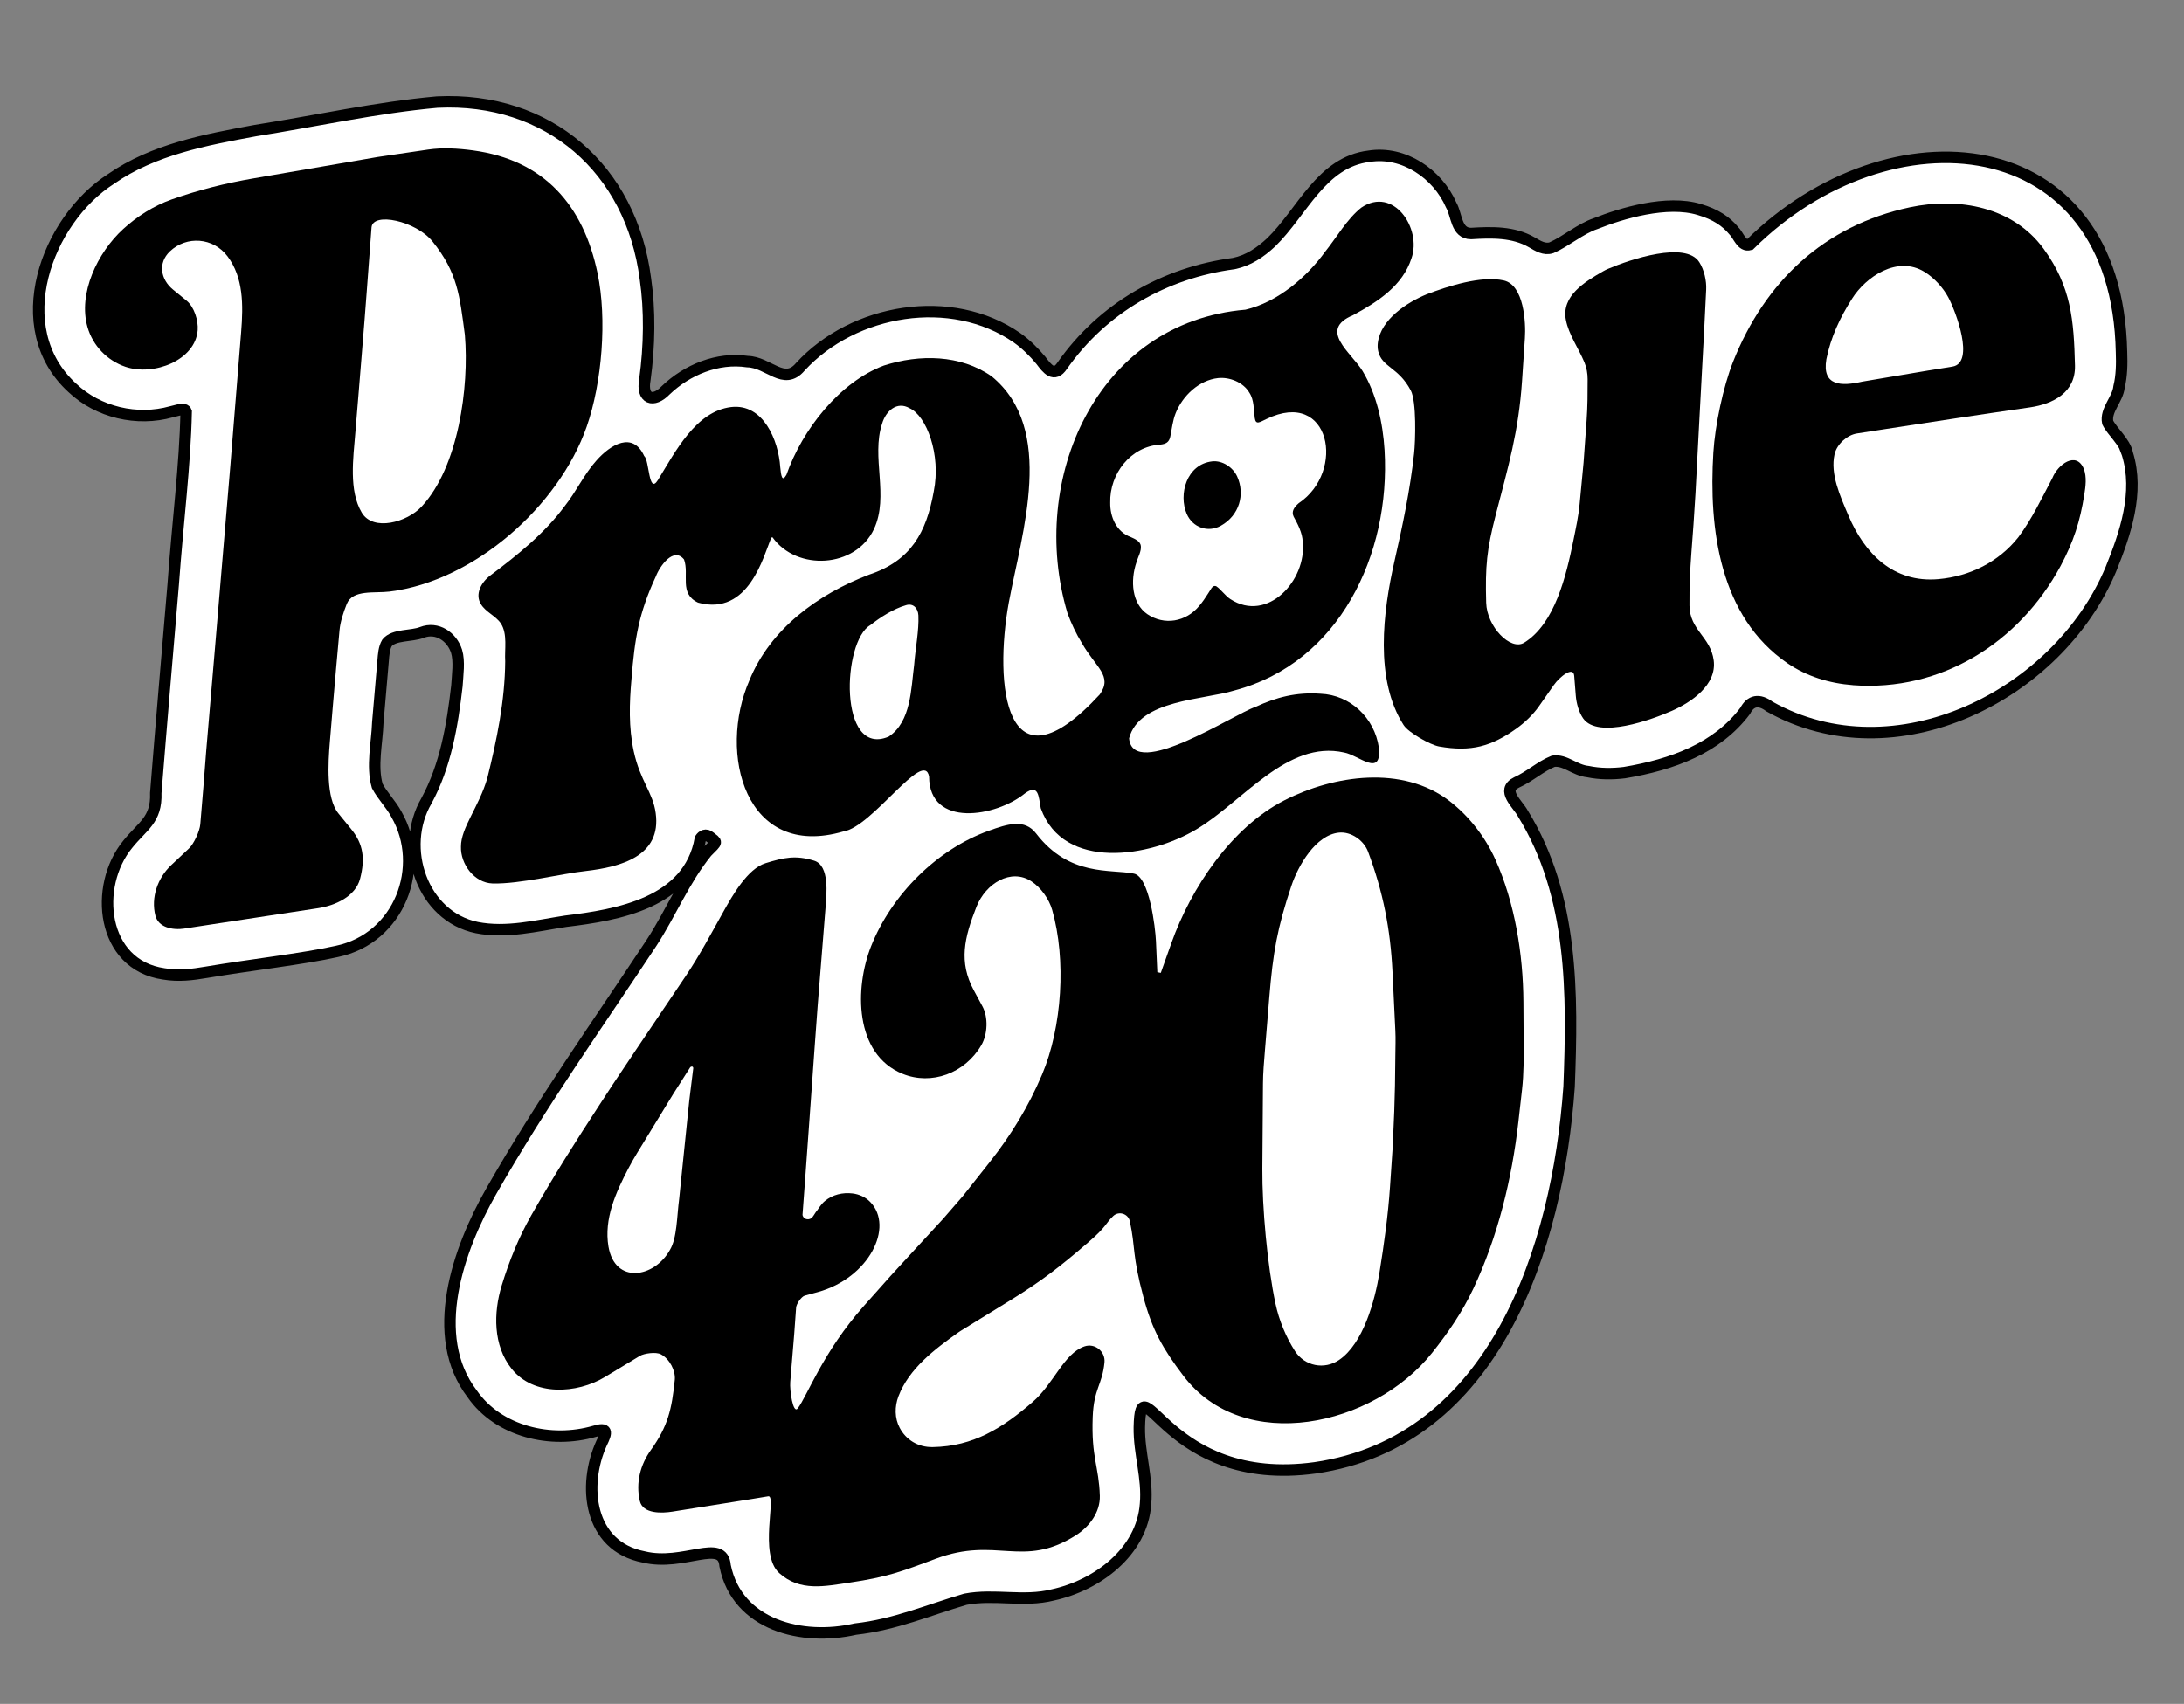
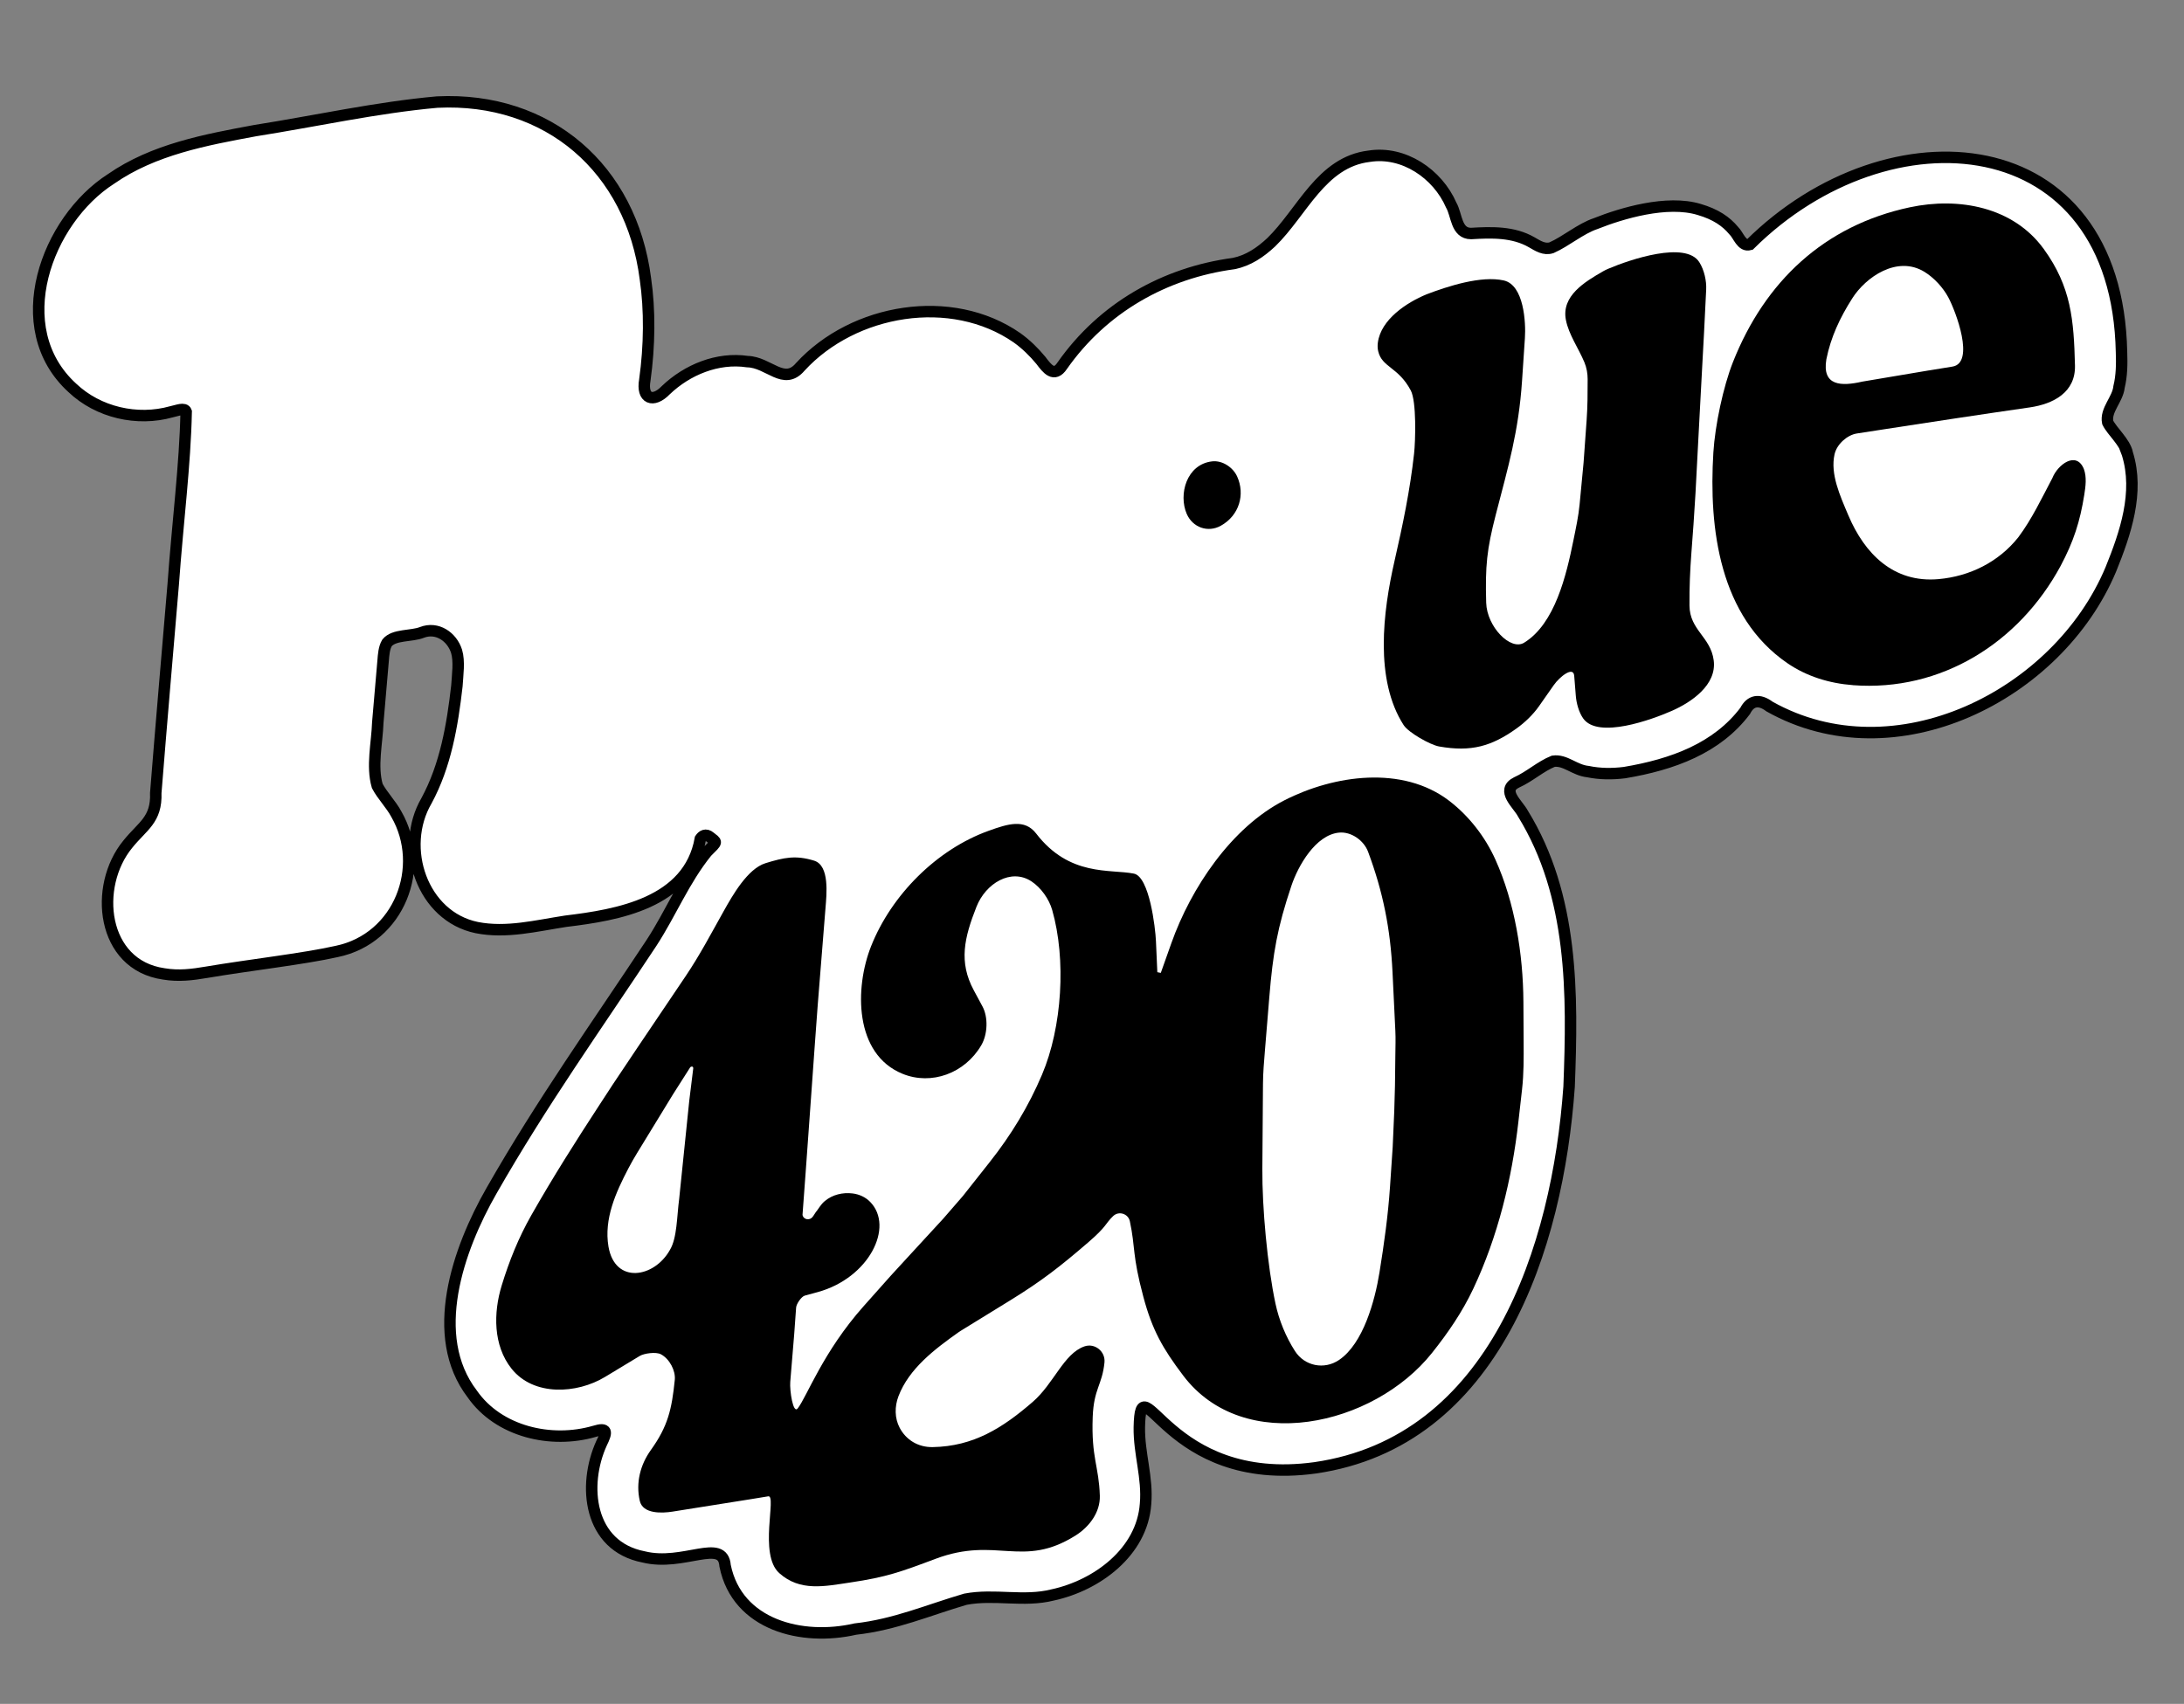
<svg xmlns="http://www.w3.org/2000/svg" id="Layer_1" data-name="Layer 1" viewBox="0 0 762.63 595.11">
  <rect x="0" y="0" width="762.63" height="595.11" fill="#808080" stroke="none" />
  <defs>
    <style>
      .cls-1 {
        fill: #fff;
        stroke: #000;
        stroke-miterlimit: 10;
        stroke-width: 4px;
      }
    </style>
  </defs>
  <path class="cls-1" d="M742.86,158.34c-.94-4.05-5.33-7.65-6.87-10.79-.88-4.35,3.51-8.02,3.96-12.42.95-3.89,1.01-8.06.86-12.06-1.56-79.51-81.3-85.77-129.78-37.66-2.89.82-3.94-3.25-5.65-4.88-2.64-3.16-6.21-5.66-12.04-7.37-11.24-3.43-27.14,1.34-36.16,4.94-5.27,1.76-10.37,6.2-15.38,8.41-2.51.85-4.79-.64-6.91-1.87-6.47-3.75-14.06-3.51-21.23-3.08-5.26-.03-4.91-6.48-6.92-9.94-4.76-10.91-16.59-18.98-28.66-17.05-16.73,2.01-23.33,19.5-34.19,30.05-3.78,3.52-7.95,6.38-13.04,7.42-24.16,3.23-45.73,15.44-59.94,35.7-2.83,4.25-5.25,1.05-7.44-1.86-2.44-2.96-5.26-5.71-8.36-7.92-22.87-15.86-57-10.14-75.64,10.15-5.75,6.81-11.01-1.63-18.48-1.81-10.44-1.55-21.05,2.85-28.5,9.97-4.4,4.57-8.5,3.04-7.32-3.57,1.66-11.91,1.8-24.42.2-35.32-4.93-38.46-33.93-63.62-72.71-61.73-21.13,1.89-42.58,6.66-63.6,9.98-17.33,3.21-35.5,6.58-50.26,16.84-22.57,14.42-36.48,52.09-13.53,73.02,9.06,8.58,22.61,11.7,34.58,8.34,1.95-.4,4.63-1.57,5.16-.06-.4,18.89-2.88,37.64-4.55,60.58-1.98,23.44-4.14,48.37-6.07,72.61.34,9.46-4.64,11.48-9.79,17.92-12.04,14.68-9.19,42.17,12.57,45.27,5.21.89,9.95.28,15.03-.58,14.49-2.46,33.96-4.67,45.41-7.26,21.91-4.55,31.32-29.62,20.8-47.92-1.84-3.45-4.89-6.49-6.68-9.89-2-6.97-.06-14.95.19-22.16.62-7.49,1.21-14.15,1.86-21.58.16-2.04.33-4.52,1.37-6.23,2.45-3.01,8.51-2.2,12.17-3.64,5.31-2.07,10.5,1.5,12.11,6.61,1.05,3.49.35,8.23.11,12.1-1.58,13.82-3.96,27.79-10.61,40.07-9.6,16.43-1.49,40.4,17.55,44.31,10.36,2.05,20.75-.64,31.06-2.22,18.1-2.18,43.01-6.34,47.02-28.82.68-1,1.86-1.86,3.42-.54,2.32,1.96,2.8,1.23-1.18,5.19-8.02,9.94-12.44,21.19-19.29,31.71-19.22,29.09-38.24,55.69-55.87,86.58-11.78,20.57-22.21,50.71-6.76,70.96,9.21,13.24,27.54,17.49,42.68,13.09,4.6-1.43,4.45.21,2.5,4.13-6.7,14.72-4.56,35.99,14.71,39.73,13.88,3.43,27.7-6.82,28.43,3.11,4.25,20.8,26.91,26.35,45.47,22.09,13.86-1.54,25.53-6.65,38.45-10.43,10.17-1.94,20.33,1.06,30.45-1.49,15.41-3.32,31.24-14.96,32.44-31.8.81-9.15-2.31-17.6-2.17-26.78.52-23.86,9.13,21.32,61.33,14.19,62.77-9.06,84.76-76.83,88.74-133.11,1.25-32.33,1.58-66.67-16.13-95.42-1.74-3.3-7.86-8.11-2.2-10.87,4.62-2.08,8.3-5.58,12.81-7.4,4.24-.59,7.39,3.14,12.1,3.62,4.14.86,8.52.88,12.73.36,16.87-2.82,32.36-8.53,42.18-21.57,1.85-3.64,4.87-4.25,8.49-1.51,43.71,24.57,100.65-3.68,119.19-47.91,5.06-12.51,9.99-26.85,5.78-40.39l-.05-.13Z" />
  <g>
    <path d="M213.72,379.16l9.1-13.6,16.6-24.62c4.96-7.36,8.95-14.98,13.28-22.7,3.08-5.49,8.34-14.83,14.62-16.76,6.49-1.99,10.49-2.86,16.96-.88,5.49,1.69,4.34,11.91,3.99,16.36l-.95,11.84-1.79,22.36-1.01,13.76-1.06,14.84-1.06,14.8-1.08,14.98-1.09,14.76c0,.09.02.21.08.36.55,1.41,2.47,1.6,3.41.41.65-.83,1.1-1.77,1.51-2.15l1-1.43c.51-.73,1.09-1.42,1.78-1.99,2.72-2.27,6.26-3.09,9.7-2.67,2.32.28,4.53,1.29,6.16,2.97,8.46,8.69-.4,26.59-18.37,31.5l-4.48,1.22c-1.18.32-2.93,2.89-3.02,4.15l-.67,9.3-1.38,16.67c-.25,3.01.99,11.35,2.61,9.27,3.23-4.16,8.82-19.75,23.04-35.73l9.5-10.67,6.62-7.21,11.67-12.68,6.87-7.92,9.37-11.86c7.42-9.38,13.53-19.4,18.23-30.49,7.05-16.63,8.49-40.26,3.55-57.54-1.08-3.78-3.9-7.79-7.24-9.98-7.12-4.68-15.98.68-19.21,8.91-4.24,10.78-6.26,19.22-.92,29.14l3.04,5.65c2.02,3.75,1.82,9.7-.41,13.52-5.75,9.86-17.44,14.1-27.5,10-16.92-6.88-16.75-30.06-10.99-44.57,7.09-17.88,22.91-33.79,41.02-40.3,6.71-2.41,12.58-4.31,16.62.95,11.63,15.15,25.87,12.35,34.13,14,5.4,1.08,7.49,18.83,7.7,23.6l.48,10.83,1.21.24,3.69-10.39c6.81-19.19,20.92-40.43,39.52-49.91,17.3-8.82,41.19-12.26,57.47.18,6.91,5.28,12.59,12.6,16.17,20.57,6.79,15.09,9.67,33.01,9.77,49.65l.08,14.07c.03,5.46.07,11.03-.56,16.59l-1.26,11.14c-2.27,20.08-7.18,40.2-15.76,58.41-3.86,8.19-8.82,15.4-14.44,22.46-20.39,25.58-65.77,35.76-86.85,7.88-7.18-9.49-10.81-15.9-13.9-27.43-4-14.93-2.72-17.01-4.73-26.45-.57-2.68-3.88-3.73-5.85-1.82-2.9,2.81-2.05,3.45-8.71,9.19-9.8,8.43-16.14,13.41-27.21,20.23l-17.35,10.68c-.26.16-.52.33-.77.51-8.32,5.91-17.23,12.65-20.91,22.3-1.37,3.6-1.37,7.65.43,11.05,2.16,4.1,6.32,6.81,11.53,6.72,14.25-.25,24.42-6.7,34.91-15.78,7.43-6.43,10.82-16.87,18.05-19.39,3.64-1.27,7.39,1.77,7.01,5.61-.8,7.95-3.73,9.08-4.11,19.06-.53,14.26,2.18,17.2,2.49,27.5.17,5.86-3.79,10.91-8.4,13.83-18.61,11.76-27.56.16-48.96,8.19-12.02,4.51-17.04,6.39-29.86,8.28-8.78,1.29-17.45,3.27-24.75-3.31-7.24-6.53-.76-27.3-3.82-26.8l-5.78.95-27.67,4.4c-3.66.58-10.34.86-11.4-3.74-1.46-6.37.19-12.65,3.86-17.77,5.95-8.3,7.31-14.18,8.36-24.52.32-3.17-1.8-7.32-4.88-8.94-1.72-.9-5.84-.32-7.36.6l-12.15,7.34c-9.8,5.92-24.9,6.79-32.61-2.89-6.46-8.12-6.36-19.53-3.45-29.04,2.63-8.62,5.9-16.73,10.34-24.55,7.55-13.28,15.45-25.75,23.78-38.51l4.43-6.79ZM481.69,444.49c1.62-10.08,3-19.83,3.69-30.04l.93-13.78.55-12.61.25-8.94.13-10.61c.03-2.8.14-5.74,0-8.46l-.99-20.54c-.73-15.08-3.3-28-8.54-42.04-1.46-3.9-5.86-7.1-10.18-6.66-8.16.83-14.26,11.61-16.59,18.57-4.91,14.64-6.44,23.35-7.72,39.01l-1.52,18.51c-.32,3.87-.66,7.88-.68,11.66l-.22,29.63c-.1,13.49,1.76,33.93,4.59,47.15,1.25,5.86,3.65,11.63,6.79,16.53,3.39,5.28,10.22,6.62,15.38,3.14,8.47-5.7,12.56-20.75,14.13-30.54ZM242.09,373.03c-.2-.97-1.1-.29-1.07-.26l-6.04,9.49-12.54,20.51c-1.05,1.72-2.05,3.48-2.99,5.27-4.43,8.47-8.6,17.68-6.98,27.35,2.28,13.28,16.02,10.94,21.46,1.17,2.52-4.17,2.41-11.64,3.23-17.82,1.12-10.84,2.49-23.99,3.53-34.36l1.4-11.35Z" />
-     <path d="M243.71,210.46c-6.69-3.2-2.95-9.78-4.85-15.05-3.67-4.55-8.5,2.36-9.85,5.93-5.95,12.84-7.37,21.57-8.51,35.94-.74,8.33-1.01,16.74.79,25.1,2.24,10.38,6.73,14.41,7.67,21.6,2.09,15.06-12.25,18.83-24.35,20.23-8.41.9-23.16,4.61-32.61,4.36-6.49-.22-11.23-6.87-11.04-12.84-.04-6.64,6.3-13.91,9.21-23.98,3.3-13.33,6.14-26.95,6.24-40.77-.27-4.12.89-9.57-1.53-13.25-1.84-2.69-5.31-3.96-6.96-6.73-2.11-3.37-.01-7.55,3.32-10.03,9.56-7.18,18.98-14.74,26.02-24.3,3.9-4.9,6.79-11.17,11.01-15.83,4.95-5.6,12.7-10.28,16.69-1.54,1.83,1.48,1.47,13.63,4.77,8.38,6.1-9.94,13.24-24.04,25.58-25.51,11.25-1.31,16.53,11.64,17.14,20.99.29,3.09.66,5.33,2.17,2.66,5.5-15.76,18.63-32.44,34.06-38.16,12.4-3.98,26.67-3.83,37.55,3.75,22.57,18.43,10.59,54.57,6.02,79.08-5.16,28.22-1.5,68.12,31.77,32.07,4.63-6.52-1.37-9.39-6.24-17.95-1.94-3.1-3.85-7.16-5.04-10.49-13.9-46.59,10.22-101.61,62.16-105.96,11.29-2.66,21.39-11.34,27.87-20.31,3.98-4.94,7.51-11.28,12.57-15.33,11.24-7.6,21.18,7.23,17.54,17.68-3.1,9.56-11.63,15.12-20.41,19.88-12.32,5.16-.61,13.04,3.34,19.54,4.87,8.1,7.06,17.97,7.66,27.6,2.15,36.49-15.85,74.3-52.4,83.93-10.8,3.35-33.27,3.19-36.81,16.73,1.4,14.87,36.62-8.49,44.12-10.97,7.32-3.42,14.33-5.21,22.72-4.61,10.42.4,18.87,8.45,20.37,18.78,1.06,10.65-6.98,2.69-12.12,1.75-19.94-4.5-35.53,17.34-51.6,26.84-15.98,9.64-46.38,14.75-54.33-7.38-.77-4.21-.74-8.67-5.55-5.17-10,8.16-33.36,12.2-33.45-5.9-1.81-9.83-19.84,17.63-29.87,19.17-34.36,10.08-44-27.34-32.87-52.75,7.32-18.05,24.06-30.17,41.8-36.93,14.63-4.86,19.98-14.73,22.57-29.04,2.63-12.92-2.57-26.49-8.43-29.09-4.4-2.57-8.31.96-9.59,5.36-3.91,11.74,2.52,25.23-2.84,36.82-6.44,13.74-27.01,14.73-35.41,2.94-.19-.06-.33,0-.47.14-2.71,6.29-7.78,27.39-25.45,22.67l-.17-.08ZM424.76,204.8c1.64,1.12,3.09,3.29,4.85,4.44,13.01,8.47,26.73-6.63,25.28-19.96-.06-3.1-1.83-6.44-3.17-8.85-.89-1.86.27-3.35,1.76-4.67,16.55-11.1,11.01-40.14-11.18-29.44-2.48,1.14-3.76,2.22-4.15-.32-.4-2.85-.19-6.28-1.87-8.82-2.19-3.75-7.04-5.55-10.97-5.12-6.64.73-12.37,6.18-14.78,12.25-1.04,2.59-1.33,5.57-1.89,8.25-.43,1.94-1.54,2.52-3.52,2.74-10.3.6-17.71,10.2-17.44,20.27-.08,5.02,2.17,10.2,7.17,12.01,1.42.63,3.33,1.46,3.52,3.09.22,1.86-.99,3.87-1.52,5.67-2.23,6.56-1.6,14.46,3.79,18.17,5.87,3.98,13.48,2.77,18.14-2.92,1.11-1.29,2.16-2.85,3.05-4.26.84-1.1,1.43-3.11,2.83-2.58l.1.05ZM310.39,257.23c7.75-5.22,7.72-16.57,8.83-25.11.41-5.51,1.72-11.95,1.47-17.18-.14-2.48-1.79-4.41-4.41-3.54-4.24,1.22-8.91,4.19-12.39,6.95-9.79,5.58-11.17,46.21,6.32,38.97l.18-.1Z" />
-     <path d="M64.5,324.31c-4.44.68-9.21-.5-10.24-4.49-1.63-6.35.8-13.21,5.53-17.66l6.22-5.85c1.7-1.59,3.73-6.03,3.93-8.44l1.07-12.85,1-12.82,3.07-35.98,1.16-13.77,4.18-49.6,1.2-14.9,2.59-32.03c.76-9.41.8-18.96-4.73-26.35-4.98-6.68-14.37-7.3-20.16-1.77-4.28,4.09-3.2,9.83,1.08,13.33l4.74,3.87c2.67,2.18,4.14,6.9,3.89,10.3-.78,10.52-15.32,16.17-25.25,12.8-6.29-2.14-11.35-7.3-13.22-13.83-3.37-11.73,3.45-26.04,12.43-34.25,4.87-4.45,10.62-8.12,16.91-10.35,9.42-3.33,18.76-5.67,28.63-7.37l43.37-7.47,17.63-2.59c5.05-.74,10.44-.41,15.57.28,24.87,3.35,38.57,19.05,43.56,42.9,3.34,15.93,1.6,38.18-3.81,53.64-9.73,27.76-39.26,53.9-68.84,57.56-5.2.64-12.87-.8-14.92,4.32-1.23,3.08-2.27,6.32-2.53,9.19l-1.23,13.7-1.09,12.62-1.06,12.73c-.6,7.24-1.37,19.56,2.98,24.91l4.51,5.54c4.16,5.12,4.91,10.23,3.07,17.29-1.62,6.22-8.71,9.37-14.66,10.28l-46.57,7.09ZM147.23,176.92c12.86-13.83,16.63-41.67,15.09-59.97-1.84-13.79-2.51-21.64-11.26-32.57-5.78-7.23-20.92-10.45-21.33-4.93l-.92,12.32-.82,10.93-.69,9-.95,11.73-1.12,13.75-1.13,13.68c-.77,9.33-2.34,20.49,2.22,28.18,3.96,6.68,15.8,3.39,20.92-2.12Z" />
    <path d="M490.14,253.26c-10.2-15.86-7.24-39.59-3.19-57.32,2.86-12.51,5.41-24.65,6.83-37.5.49-4.41.89-18.23-1.16-22.08-4.39-8.25-10.04-7.99-11.37-13.69-.23-.98-.25-2.01-.12-3.01,1.09-8.11,10.03-13.97,16.98-16.85,7.53-2.87,19.08-6.61,26.97-4.86,7.1,1.58,7.77,14.77,7.4,20.16l-1,14.93c-1.2,17.82-4.79,29.79-9.16,46.69-3.17,12.27-3.71,17.98-3.36,30.78.23,8.37,8.51,16.89,13.25,13.97,10.76-6.62,14.73-23.49,17.23-35.83.84-4.15,1.76-8.37,2.15-12.54l1.38-14.54,1.06-14.75c.35-4.84.36-9.44.36-14.39,0-2.01-.36-4.02-1.13-5.88-2.08-4.98-5.47-9.68-6.46-14.78-1.66-8.42,6.62-13.35,13-17.02.55-.32,1.12-.6,1.71-.85,7.79-3.32,27.1-9.8,31.86-2.34,1.75,2.74,2.56,6.6,2.41,9.56l-.75,15.14-.63,11.64-.91,17.06-.66,12.46-.78,14.88-.7,10.93-.74,9.98c-.46,6.18-.71,11.87-.66,18.29.07,8.61,7.38,10.91,8.46,19.15,1.13,8.62-7.86,14.66-14.61,17.63-6.87,3.03-25.78,9.95-30.96,2.66-1.52-2.14-2.38-5.37-2.58-7.88l-.56-7.01c-.28-3.55-5.13.38-7.1,3.19l-5.22,7.45c-2.02,2.88-4.92,5.68-7.88,7.79-8.65,6.16-15.74,8.24-27,6.24-3.08-.55-10.68-4.85-12.34-7.44Z" />
    <path d="M647.02,239.3c-8.23-.62-16.17-3.06-22.9-7.68-23.65-16.24-27.48-46.87-25.83-73.57.58-9.42,3.42-22.97,6.88-31.68,11.12-28.02,31.8-47.6,61.74-53.97,17.16-3.65,36.11-.11,46.74,14.55,9.6,13.24,10.51,24.81,10.91,40.73.23,9.36-7.55,13.41-15.76,14.61l-12.75,1.86-12.59,1.88-12.6,1.92-13.57,2.08-8.88,1.37c-3.37.52-7.03,3.74-7.81,7.3-1.52,6.89,1.89,14.36,4.83,21.3,5.65,13.35,15.73,23.67,31.47,22.27,10.96-.97,21.02-6,27.86-14.6,4.7-6.26,8.21-13.69,11.9-20.68,1.91-4.83,8.41-9.56,11-3.2,1.05,2.83.62,6.07.15,9.01-1.48,9.37-3.74,16.37-8.28,24.89-14.48,26.82-41.7,43.95-72.51,41.62ZM673.57,129.38l8.21-1.34c7.95-1.3,1.18-19.3-1.47-24.22-1.86-3.45-5-6.84-8.31-8.87-9.47-5.82-20.5,1.76-25.27,9.35-4.25,6.69-7.43,13.45-8.98,21.18-1.59,9.42,5.27,9.47,12.53,7.81l23.29-3.92Z" />
    <path d="M426.33,183.61c-4.59,2.56-9.9.57-11.93-4.11-2.95-6.79-.1-17.34,8.88-18.36,3.54-.4,7.24,2.06,8.7,5.24,2.88,6.29.76,13.65-5.64,17.22Z" />
  </g>
</svg>